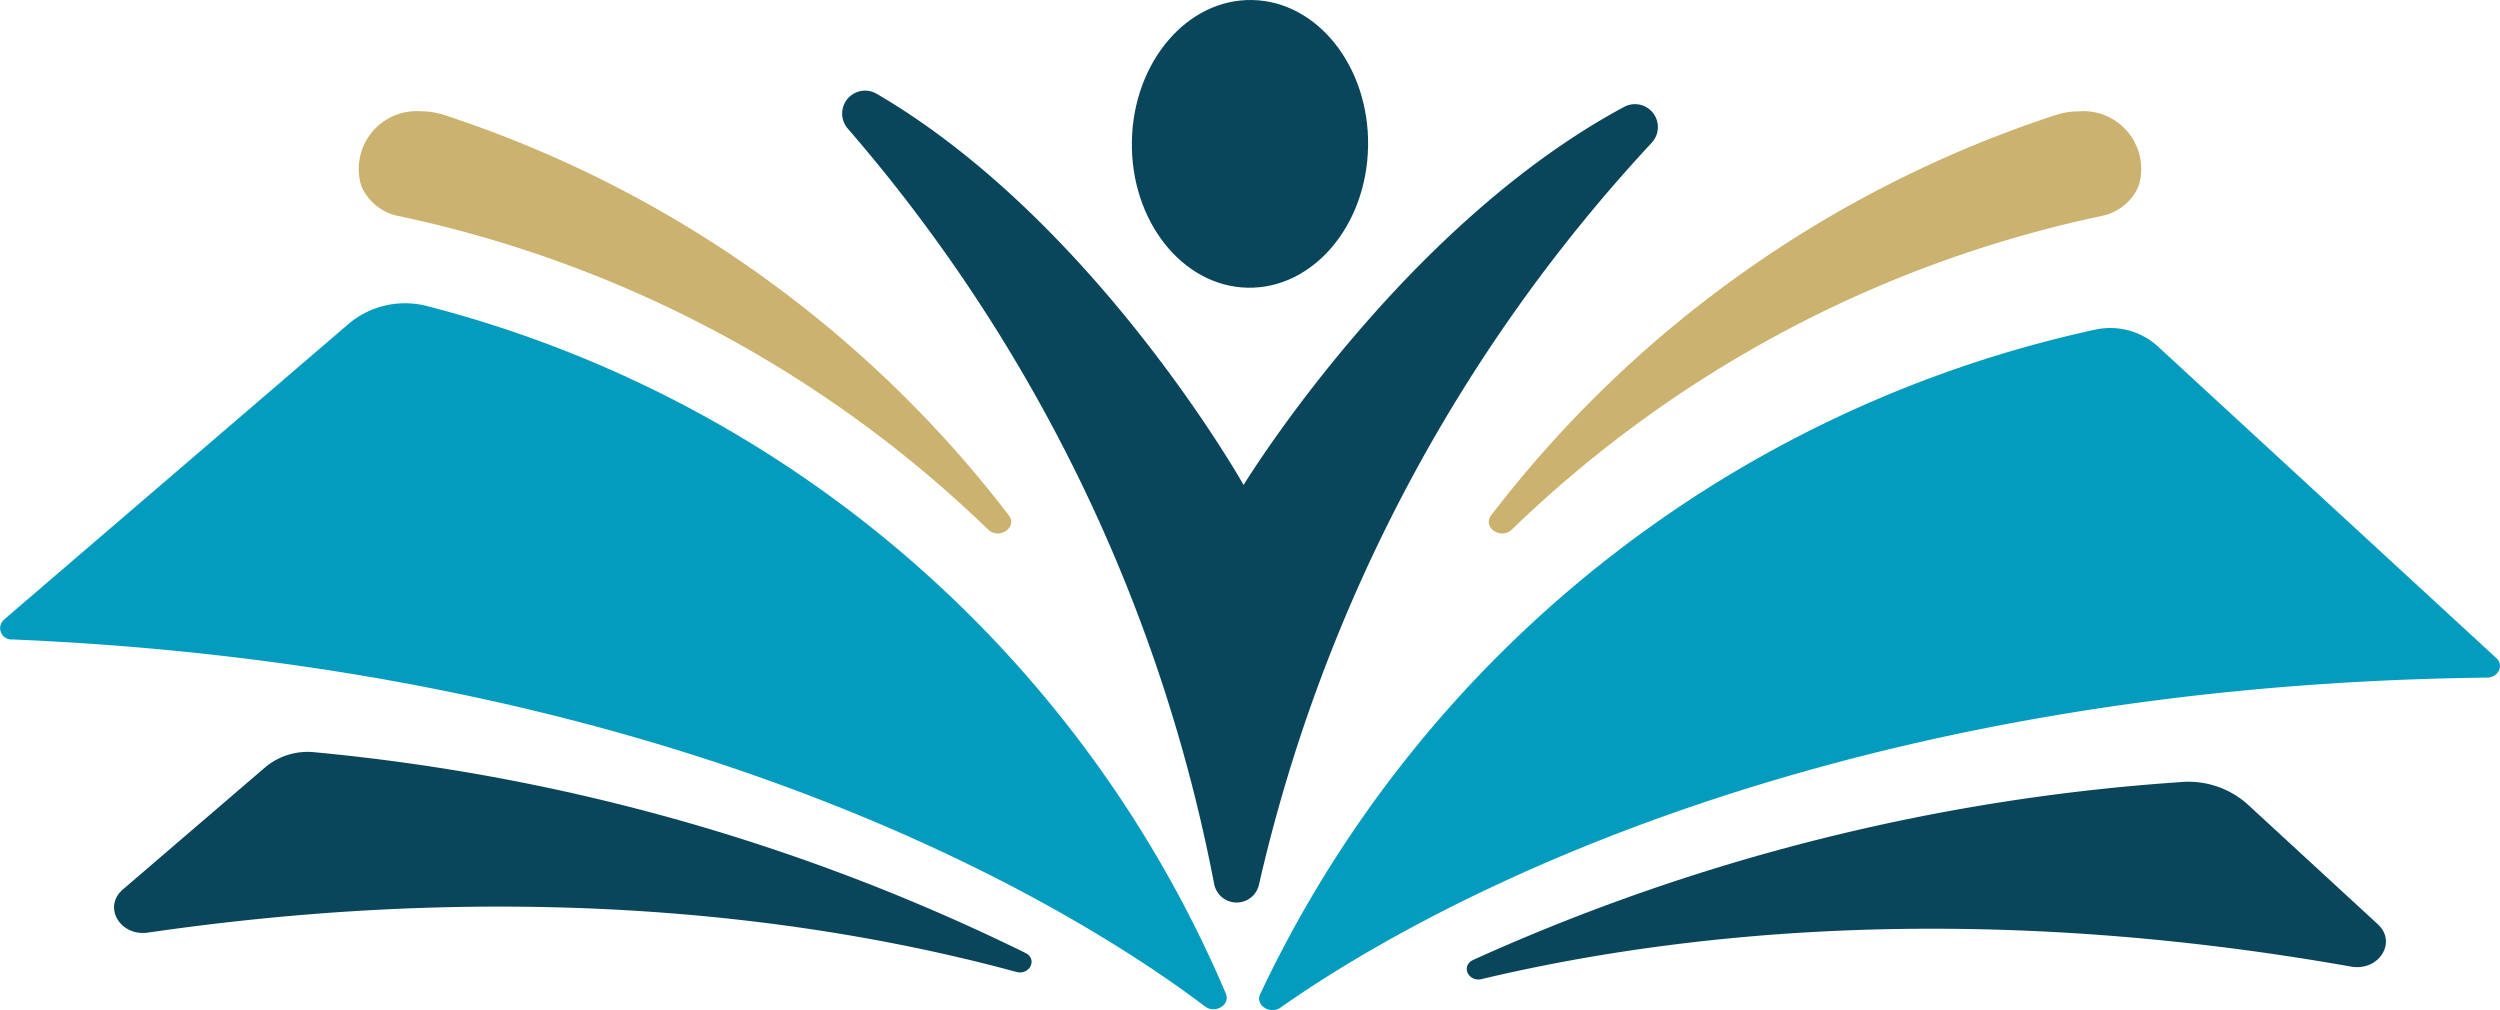
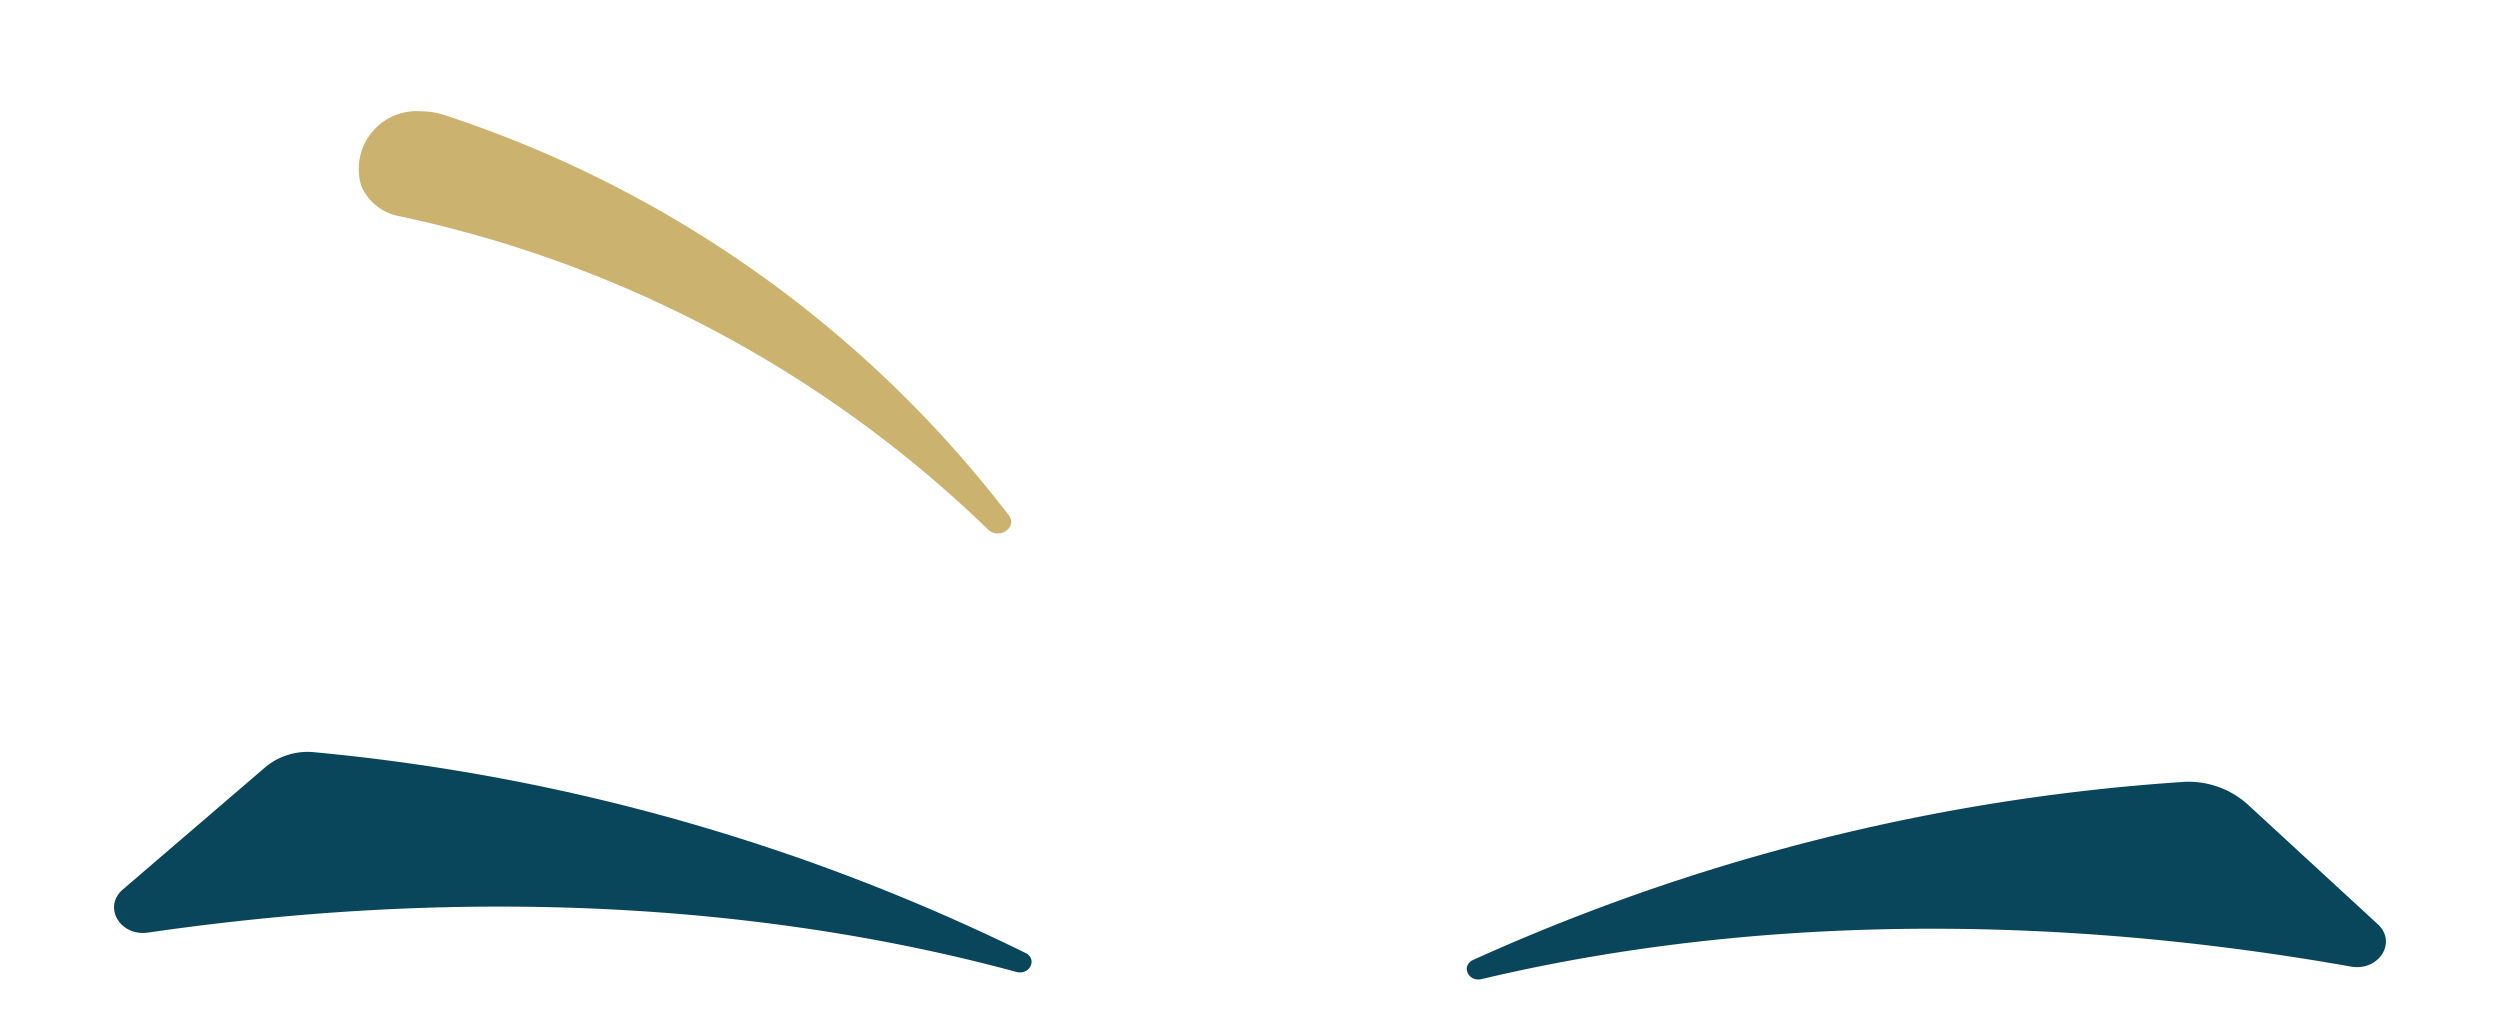
<svg xmlns="http://www.w3.org/2000/svg" viewBox="0 0 99.691 40.28">
  <g id="Layer_2" data-name="Layer 2">
    <g id="Layer_1-2" data-name="Layer 1">
-       <path d="M99.545,26.243l-13.531-12.46a2.818,2.818,0,0,0-2.486-.633,48.111,48.111,0,0,0-33.277,26.495c-.203.439.394.828.816.531,4.756-3.351,20.608-12.833,48.099-13.155.461-.005.696-.486.378-.779" style="fill: #039bbe" />
-       <path d="M48.883,39.623A47.502,47.502,0,0,0,17.037,12.207a3.495,3.495,0,0,0-3.115.69L.158,24.709a.454.454,0,0,0,.347.79c27.46,1.17,42.922,11.134,47.541,14.63.41.311,1.023-.059.837-.505" style="fill: #039bbe" />
-       <path d="M81.965,4.59A46.647,46.647,0,0,0,59.465,20.545c-.369.477.381.996.824.57A48.118,48.118,0,0,1,83.784,8.617a2.042,2.042,0,0,0,1.5-1.206,2.307,2.307,0,0,0-2.407-2.97A2.909,2.909,0,0,0,81.965,4.59Z" style="fill: #cbb26e;fill-rule: evenodd" />
      <path d="M14.406,7.411a2.042,2.042,0,0,0,1.5,1.206,48.118,48.118,0,0,1,23.495,12.498c.443.426,1.193-.093.824-.57a46.649,46.649,0,0,0-22.501-15.956,2.908,2.908,0,0,0-.912-.149A2.307,2.307,0,0,0,14.406,7.411Z" style="fill: #cbb26e;fill-rule: evenodd" />
      <path d="M94.82,36.857c.78.719.038,1.883-1.071,1.687-15.268-2.704-27.124-1.296-34.664.498-.541.129-.837-.531-.343-.763a81.848,81.848,0,0,1,28.205-7.091,3.538,3.538,0,0,1,2.667.875Z" style="fill: #09465c" />
      <path d="M40.897,38.003a81.513,81.513,0,0,0-28.333-8.004,2.639,2.639,0,0,0-1.987.596L4.899,35.469c-.808.694-.113,1.881,1.004,1.719,15.366-2.231,27.158-.459,34.622,1.568.535.145.858-.505.373-.752" style="fill: #09465c" />
-       <path d="M49.59,19.338S43.663,8.818,34.952,3.736a.914.914,0,0,0-1.148,1.389A64.576,64.576,0,0,1,48.415,35.245a.913.913,0,0,0,1.788.032,64.583,64.583,0,0,1,15.663-29.587.914.914,0,0,0-1.099-1.429c-8.885,4.772-15.177,15.078-15.177,15.078" style="fill: #09465c" />
-       <path d="M54.555,5.829c.05-3.168-2.017-5.778-4.619-5.828-2.601-.05-4.75,2.477-4.801,5.645-.05,3.168,2.017,5.776,4.618,5.827,2.601.051,4.751-2.477,4.801-5.644" style="fill: #09465c" />
    </g>
  </g>
</svg>